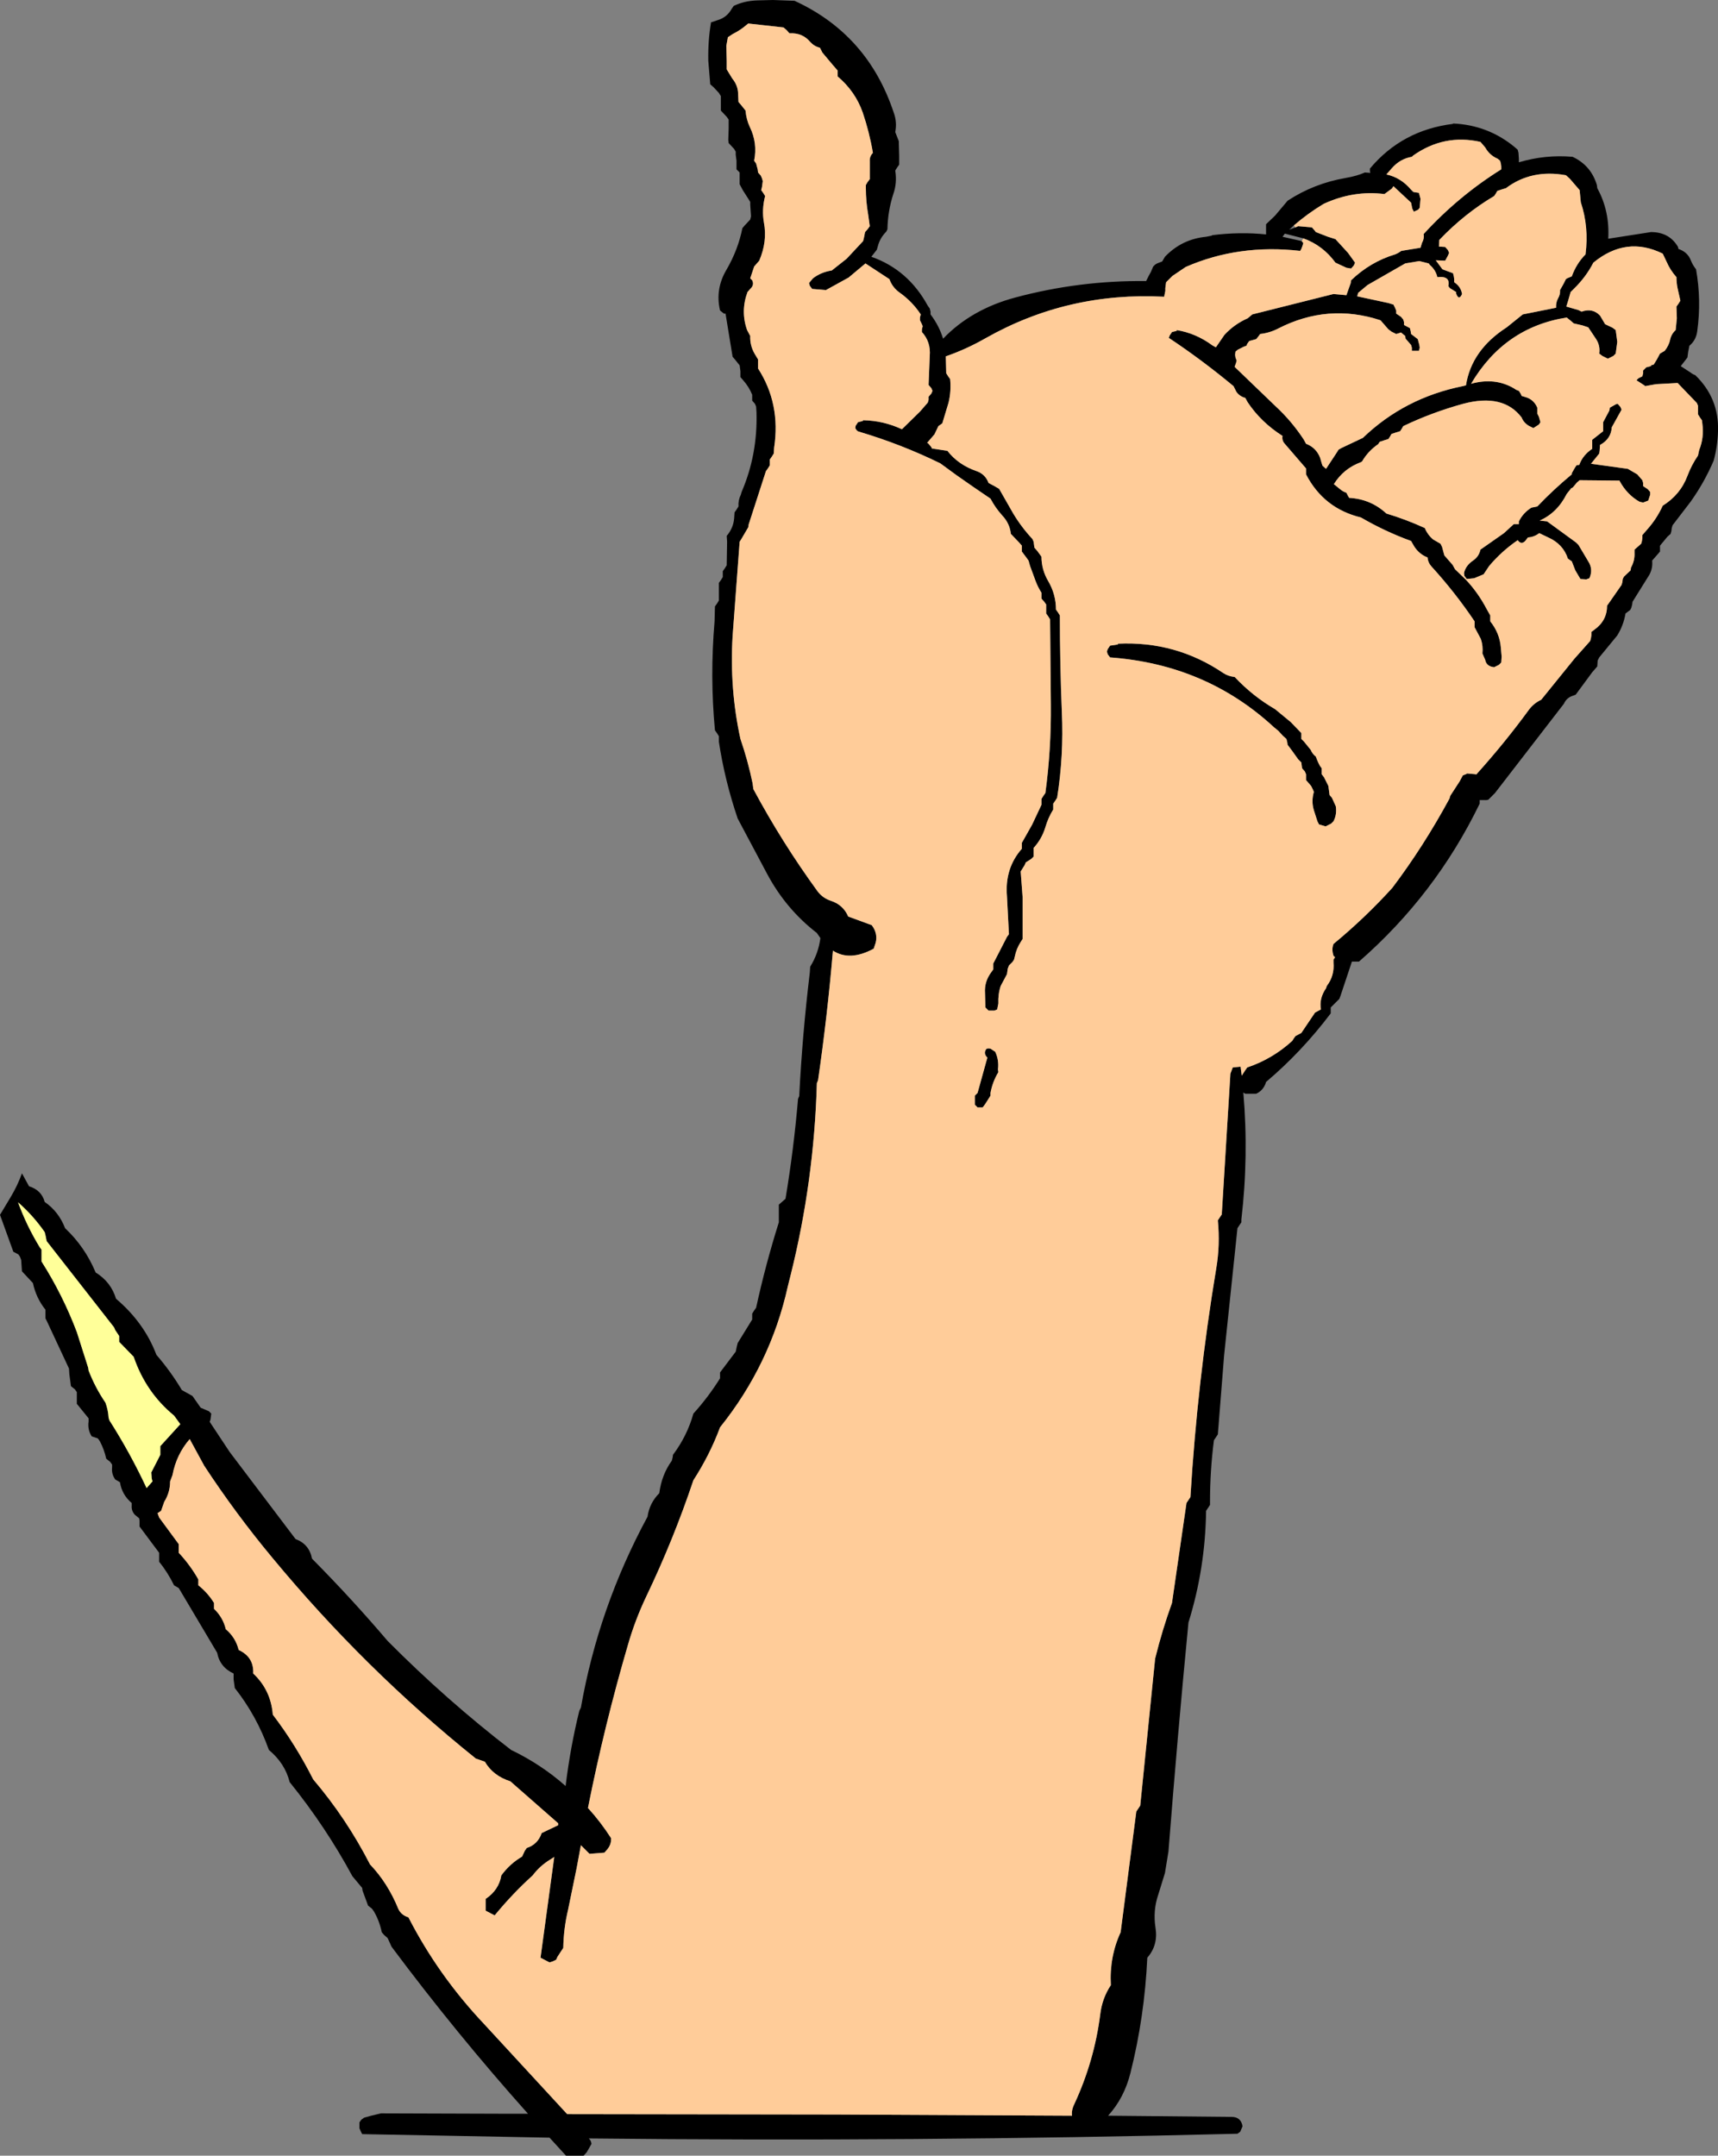
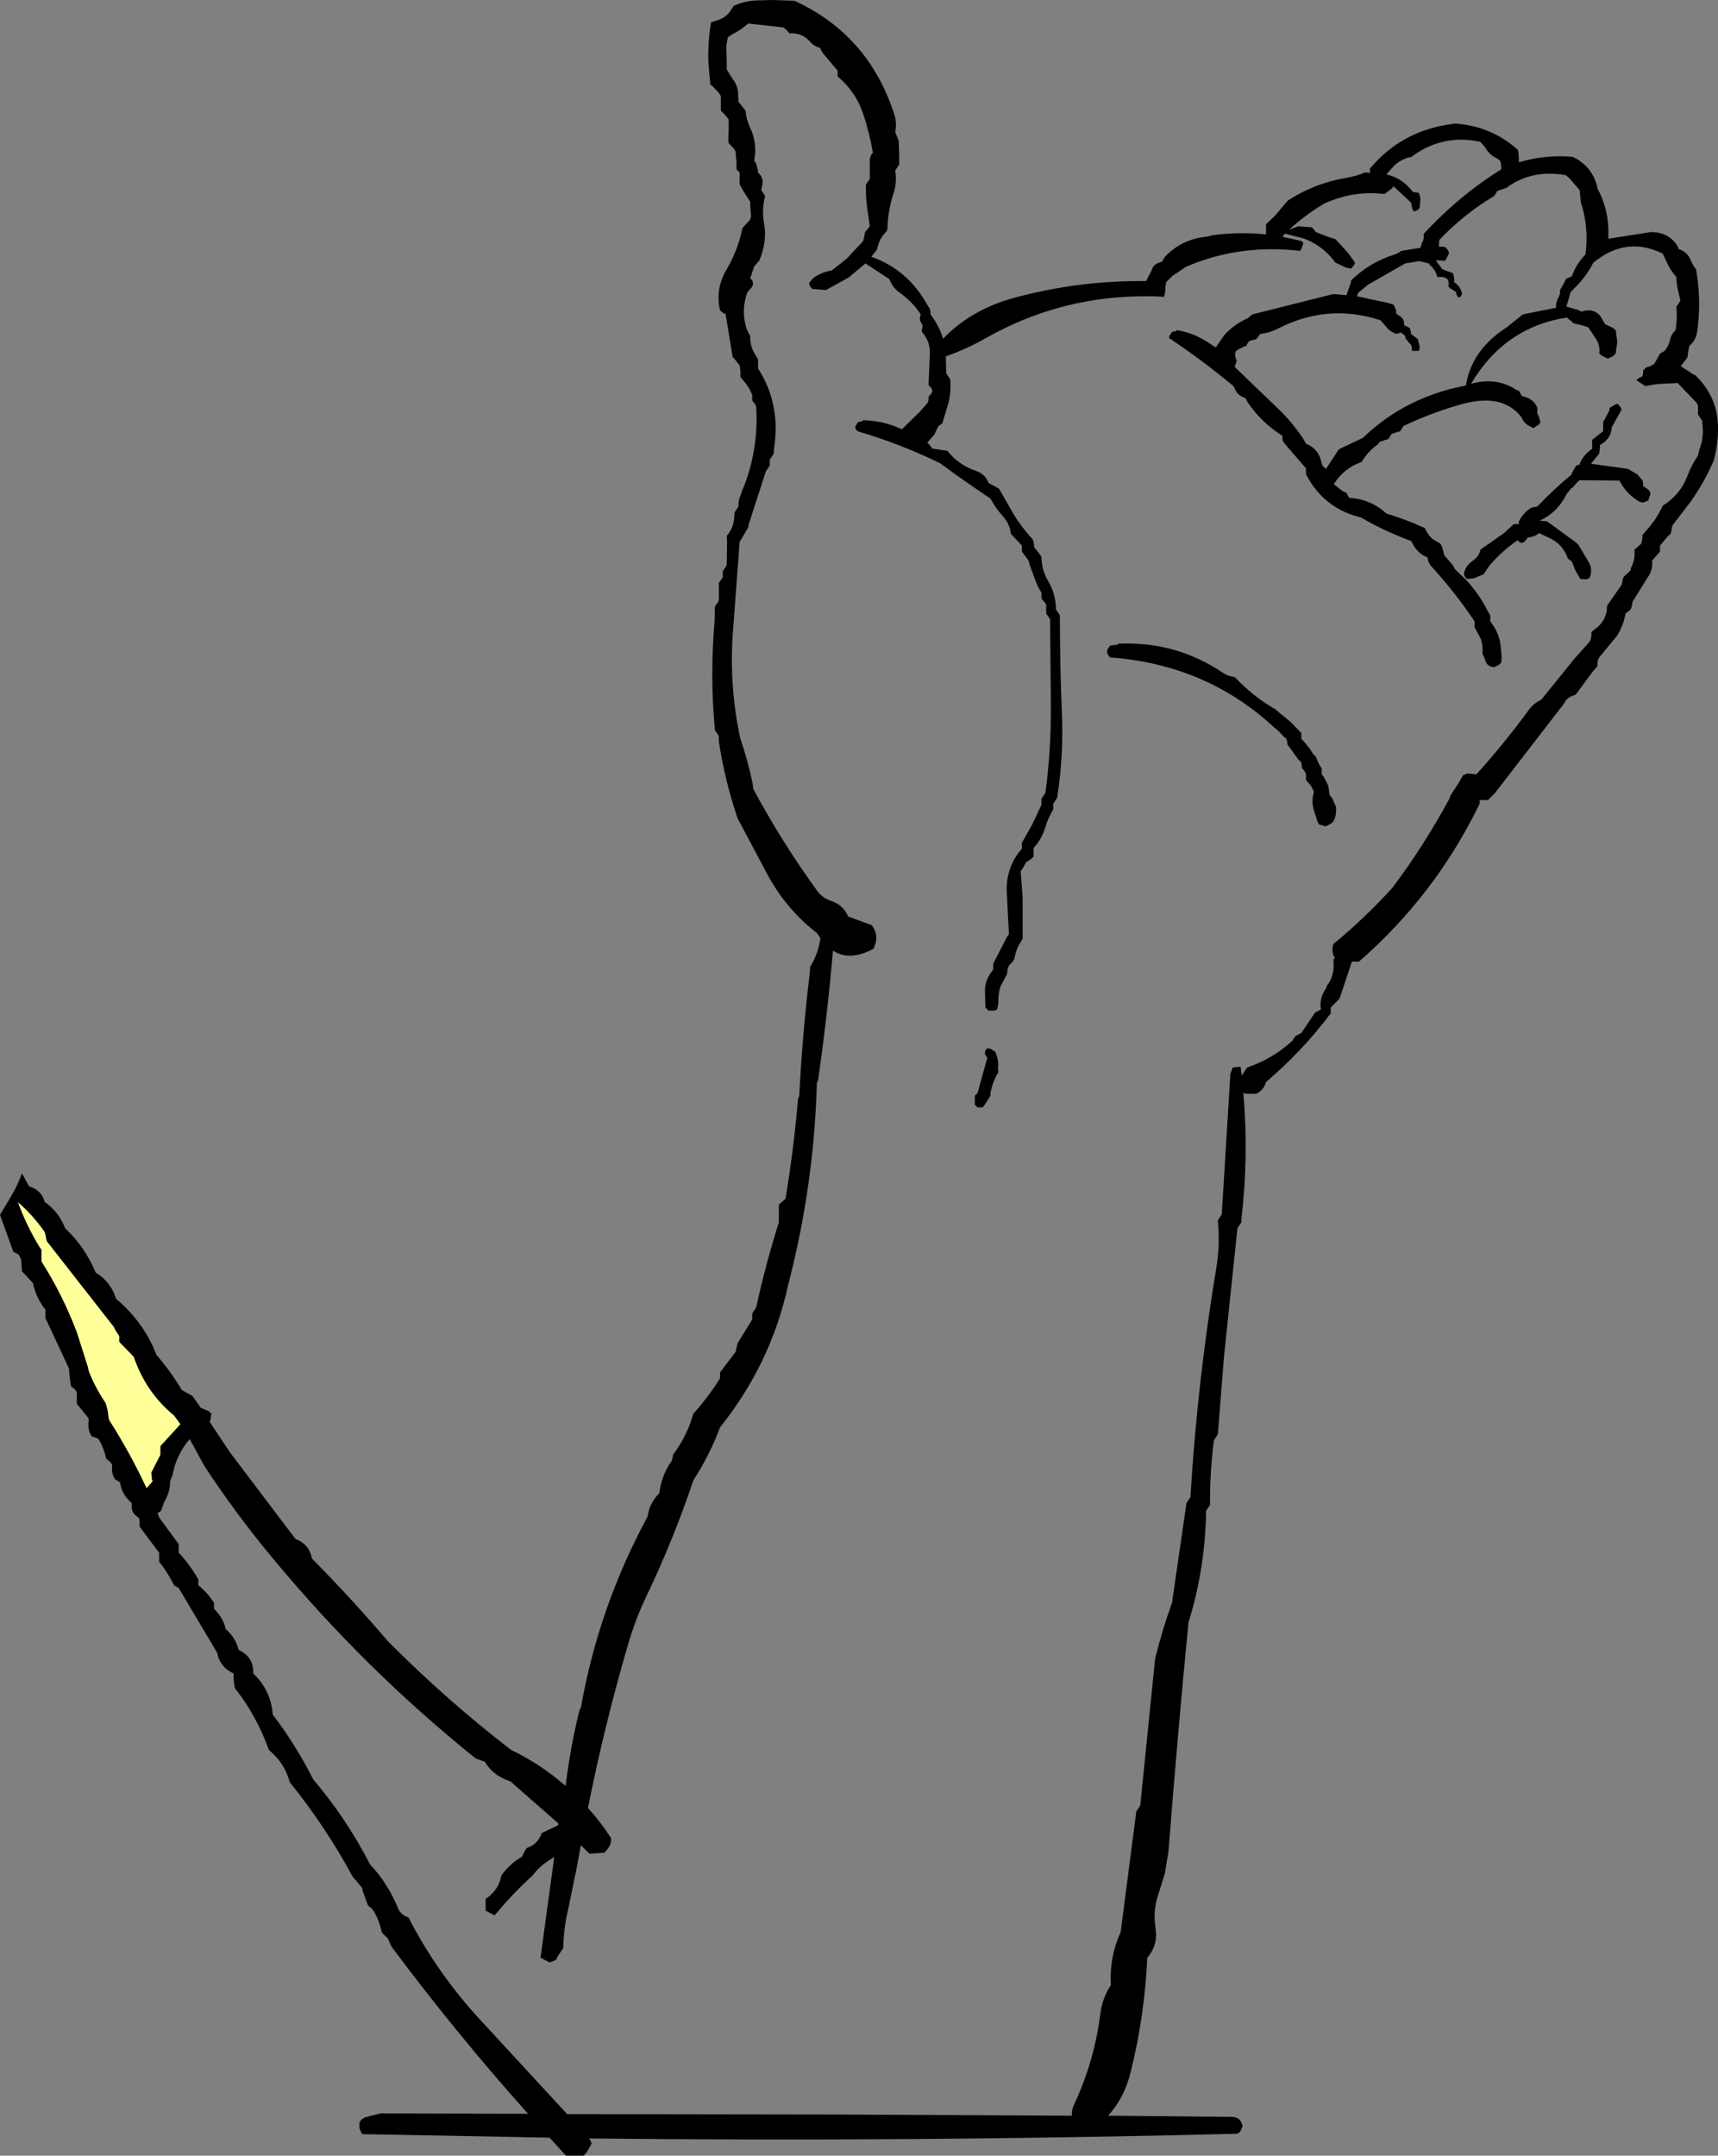
<svg xmlns="http://www.w3.org/2000/svg" height="274.95px" width="219.15px">
  <rect width="100%" height="100%" fill="#808080" stroke="none" />
  <g transform="matrix(1.0, 0.0, 0.0, 1.0, 96.0, 124.0)">
    <path d="M97.6 -104.9 L97.7 -104.5 97.75 -103.75 97.75 -103.3 Q101.1 -104.3 104.6 -104.0 106.95 -102.9 107.7 -100.4 L107.75 -100.0 Q109.35 -97.1 109.15 -93.55 L114.6 -94.4 Q116.95 -94.4 118.05 -92.5 L118.1 -92.25 Q119.3 -91.85 119.7 -90.75 119.95 -90.15 120.35 -89.65 121.05 -85.7 120.5 -81.75 120.35 -80.6 119.5 -79.9 L119.35 -79.15 119.25 -78.4 118.4 -77.3 119.7 -76.45 Q119.95 -76.25 120.25 -76.15 123.3 -73.2 123.15 -69.0 123.1 -67.1 122.6 -65.25 121.4 -62.45 119.65 -60.0 L117.35 -57.0 117.25 -56.65 117.2 -56.25 117.1 -55.9 116.7 -55.55 115.75 -54.4 115.75 -54.0 115.75 -53.65 115.45 -53.3 114.75 -52.5 Q114.85 -51.55 114.4 -50.7 L112.25 -47.25 112.2 -46.9 112.1 -46.5 111.95 -46.2 111.35 -45.75 Q111.1 -44.25 110.3 -42.95 L108.0 -40.15 107.8 -39.75 107.75 -39.0 107.1 -38.25 105.0 -35.4 104.75 -35.3 Q103.85 -35.05 103.5 -34.25 L94.7 -22.85 93.85 -22.0 93.6 -21.95 92.75 -21.95 92.75 -21.5 Q87.1 -9.85 77.35 -1.35 L76.45 -1.35 75.0 3.0 74.85 3.4 73.75 4.5 73.75 4.9 73.75 5.25 Q70.05 10.15 65.5 14.0 65.2 15.05 64.25 15.5 L62.85 15.5 62.6 15.35 Q63.3 23.45 62.35 31.55 L62.35 31.9 61.85 32.65 60.15 48.85 59.35 58.95 58.85 59.7 Q58.35 63.55 58.35 67.55 L58.35 67.95 57.85 68.7 Q57.75 76.05 55.6 82.95 54.2 97.4 53.05 112.15 L52.6 114.9 51.75 117.65 Q51.05 119.7 51.4 121.9 51.75 124.1 50.35 125.7 50.0 133.25 48.2 140.4 47.4 143.6 45.35 145.85 L61.1 146.0 Q62.3 146.0 62.5 147.2 L62.35 147.55 62.2 147.9 61.85 148.15 Q20.4 149.2 -20.9 148.75 L-20.8 148.85 Q-20.6 149.05 -20.55 149.45 L-21.15 150.5 -21.55 150.95 -23.8 150.95 -25.9 148.65 -49.8 148.2 -50.0 147.8 -50.15 147.45 -50.15 147.05 -50.15 146.7 -49.9 146.35 -49.55 146.1 -48.65 145.85 -47.4 145.55 -31.9 145.6 -28.65 145.6 Q-37.85 135.3 -46.05 124.3 L-46.55 123.2 -47.0 122.8 -47.3 122.45 Q-47.6 121.0 -48.3 119.8 L-48.55 119.45 -49.05 119.05 -49.75 117.15 -49.8 116.8 -51.05 115.3 Q-54.45 109.0 -59.05 103.3 -59.65 100.9 -61.7 99.2 -63.25 94.85 -66.05 91.3 L-66.2 90.2 -66.2 89.45 Q-67.95 88.65 -68.3 86.8 L-73.2 78.55 -73.8 78.2 Q-74.6 76.55 -75.7 75.2 L-75.7 74.8 -75.7 74.05 -78.2 70.7 -78.2 70.3 -78.2 69.95 -78.25 69.65 -78.8 69.2 Q-79.25 68.7 -79.2 68.05 L-79.2 67.7 Q-80.45 66.65 -80.7 65.05 L-81.3 64.7 Q-81.8 64.0 -81.7 63.15 L-81.7 62.8 -81.95 62.45 -82.45 62.05 Q-82.7 60.9 -83.25 59.85 L-83.45 59.55 -83.55 59.45 -84.3 59.2 Q-84.85 58.35 -84.7 57.3 L-84.7 56.9 -86.2 55.05 -86.2 54.3 -86.2 53.55 -86.45 53.2 -86.95 52.8 -87.15 51.3 -87.2 50.55 -90.0 44.55 -90.2 44.15 -90.2 43.8 -90.2 43.05 Q-91.4 41.55 -91.8 39.65 L-93.2 38.15 -93.3 36.7 -93.45 36.3 -93.65 36.0 -94.3 35.65 -96.0 30.95 -94.65 28.7 Q-93.75 27.2 -93.2 25.65 L-92.3 27.3 Q-90.7 27.8 -90.3 29.3 -88.5 30.55 -87.7 32.65 -85.15 35.05 -83.8 38.3 -81.85 39.5 -81.2 41.65 -77.6 44.7 -76.05 48.8 -74.2 50.95 -72.8 53.3 L-71.45 54.05 -70.4 55.55 -69.35 56.0 -69.05 56.3 -69.15 57.05 -69.25 57.35 -66.7 61.2 -58.3 72.3 Q-56.55 72.95 -56.2 74.8 -51.1 79.95 -46.55 85.3 -39.05 92.85 -30.8 99.2 -26.95 101.05 -23.85 103.8 -23.25 98.85 -22.1 94.2 L-21.9 93.8 Q-19.65 81.0 -13.4 69.45 -13.15 67.7 -11.9 66.45 -11.6 64.1 -10.3 62.3 L-10.2 61.9 -10.15 61.55 Q-8.35 59.15 -7.55 56.3 -5.65 54.2 -4.15 51.8 L-4.15 51.4 -4.15 51.05 -2.15 48.4 -2.0 47.7 -1.9 47.3 -0.05 44.3 -0.05 43.9 -0.05 43.55 0.2 43.15 0.45 42.8 Q1.65 37.3 3.35 31.9 L3.35 30.05 3.35 29.65 4.2 28.9 Q5.25 22.6 5.8 16.15 L5.95 15.8 Q6.35 7.9 7.3 0.05 L7.35 -0.7 Q8.4 -2.4 8.65 -4.35 L8.2 -5.0 Q4.25 -8.05 1.85 -12.55 L-1.9 -19.6 Q-3.55 -24.45 -4.3 -29.4 L-4.3 -30.1 -4.55 -30.5 -4.8 -30.85 Q-5.45 -37.7 -4.85 -44.75 L-4.8 -46.65 -4.55 -47.0 -4.3 -47.4 -4.3 -48.9 -4.3 -49.65 -4.05 -50.0 -3.8 -50.4 -3.8 -50.75 -3.8 -51.15 -3.55 -51.5 -3.3 -51.9 -3.25 -54.9 -3.3 -55.65 Q-2.45 -56.65 -2.35 -57.9 L-2.3 -58.65 -2.05 -59.0 -1.8 -59.4 Q-1.85 -60.2 -1.5 -60.9 L-1.4 -61.25 Q0.65 -66.0 0.5 -71.4 L0.45 -72.15 0.3 -72.5 -0.05 -72.9 -0.05 -73.25 -0.05 -73.65 Q-0.45 -74.65 -1.2 -75.5 L-1.55 -75.9 -1.55 -76.65 -1.65 -77.4 -2.25 -78.15 -2.55 -78.5 -3.45 -84.0 -3.65 -84.0 -4.15 -84.4 Q-4.8 -87.15 -3.3 -89.65 -1.85 -92.15 -1.3 -94.9 L-1.0 -95.25 -0.3 -96.0 -0.2 -96.4 -0.25 -97.15 -0.3 -97.9 -0.3 -98.25 -0.55 -98.65 -1.25 -99.75 -1.65 -100.5 -1.65 -100.9 -1.65 -101.65 -1.65 -102.0 -2.05 -102.4 -2.05 -102.75 -2.05 -103.5 -2.15 -104.25 -2.15 -104.65 -2.35 -105.0 -3.05 -105.75 -3.1 -106.15 -3.05 -107.6 -3.05 -108.75 -3.3 -109.1 -4.05 -109.9 -4.05 -110.25 -4.05 -111.0 -4.05 -111.4 -4.05 -111.75 -4.3 -112.15 -4.95 -112.85 -5.4 -113.25 -5.65 -116.25 Q-5.7 -118.8 -5.3 -121.15 L-4.4 -121.45 Q-3.25 -121.8 -2.65 -122.9 L-2.4 -123.25 Q-1.05 -123.9 0.6 -123.95 L2.6 -124.0 5.35 -123.9 Q14.7 -119.6 18.0 -109.65 18.45 -108.45 18.2 -107.15 L18.65 -106.0 18.7 -104.15 18.7 -103.0 18.45 -102.65 18.2 -102.25 Q18.45 -100.65 17.95 -99.25 17.25 -97.1 17.2 -94.75 L17.05 -94.45 Q16.35 -93.75 16.05 -92.85 L15.85 -92.15 15.15 -91.25 Q19.85 -89.6 22.35 -85.0 L22.6 -84.65 22.7 -84.25 22.7 -83.9 Q23.8 -82.45 24.3 -80.8 27.9 -84.55 33.5 -86.05 41.7 -88.25 50.2 -88.15 L50.4 -88.55 50.55 -88.85 50.8 -89.3 51.1 -90.0 51.35 -90.25 51.6 -90.4 52.25 -90.65 52.6 -91.25 Q54.75 -93.5 57.85 -93.8 L58.6 -93.95 58.6 -94.0 Q62.2 -94.45 65.5 -94.1 L65.5 -94.25 65.5 -95.0 65.5 -95.4 66.65 -96.5 68.25 -98.4 Q71.6 -100.6 75.65 -101.3 77.1 -101.55 78.1 -102.0 L78.8 -101.95 78.75 -102.15 78.75 -102.5 Q82.85 -107.4 89.35 -108.2 L89.35 -108.25 Q93.8 -108.05 97.2 -105.25 L97.6 -104.9 M77.15 -86.2 L81.1 -85.35 81.75 -85.15 81.95 -84.75 82.1 -84.4 82.1 -84.0 82.7 -83.6 83.0 -83.25 83.1 -82.9 83.1 -82.55 83.85 -82.15 83.95 -81.75 84.0 -81.4 84.85 -80.75 85.05 -80.0 85.1 -79.65 85.0 -79.25 84.1 -79.25 84.1 -79.65 84.0 -80.0 83.3 -80.8 83.25 -81.15 82.7 -81.6 82.6 -81.55 82.1 -81.4 81.5 -81.7 81.1 -82.0 80.1 -83.15 Q73.4 -85.35 67.05 -82.1 66.0 -81.55 64.75 -81.4 L64.45 -81.0 64.25 -80.75 63.35 -80.5 63.1 -80.15 63.0 -79.9 62.7 -79.8 61.9 -79.4 61.6 -79.15 61.55 -78.75 61.6 -78.4 61.75 -78.0 61.65 -77.65 61.5 -77.25 61.5 -77.2 66.75 -72.15 Q68.75 -70.3 70.3 -67.95 L70.6 -67.4 Q71.9 -66.9 72.4 -65.6 L72.6 -64.9 72.7 -64.6 73.15 -64.2 74.5 -66.25 74.75 -66.65 75.1 -66.85 77.85 -68.15 Q83.15 -73.25 90.6 -74.75 L91.0 -74.85 Q91.7 -79.35 96.2 -82.25 L98.25 -83.9 102.5 -84.75 Q102.45 -85.4 102.75 -85.95 103.05 -86.45 103.0 -87.0 L103.45 -87.8 103.75 -88.4 103.9 -88.5 104.5 -88.75 Q105.1 -90.4 106.25 -91.55 106.7 -95.05 105.65 -98.2 L105.5 -99.75 104.25 -101.2 103.75 -101.65 Q99.35 -102.45 96.1 -100.0 L95.6 -99.85 95.0 -99.65 94.8 -99.3 94.6 -99.0 Q90.8 -96.75 87.6 -93.4 L87.55 -92.55 88.35 -92.5 88.7 -92.1 88.85 -91.75 88.7 -91.4 88.35 -90.75 87.15 -90.8 88.0 -89.65 89.35 -89.15 89.45 -88.75 89.5 -88.4 89.5 -88.0 Q90.35 -87.45 90.5 -86.5 90.1 -85.6 89.75 -86.55 L89.75 -86.75 88.95 -87.25 88.75 -87.5 Q89.05 -88.85 87.35 -88.65 87.15 -89.55 86.4 -90.2 L86.25 -90.4 85.05 -90.7 83.25 -90.4 78.45 -87.65 77.25 -86.65 77.1 -86.25 77.1 -86.2 77.15 -86.2 M70.05 -93.25 L70.25 -93.0 70.15 -92.65 70.0 -92.25 69.85 -92.0 Q62.0 -92.9 55.25 -89.95 L53.55 -88.8 52.75 -88.0 52.7 -87.65 52.65 -87.25 52.65 -86.9 52.5 -86.15 Q40.2 -86.8 29.7 -80.85 27.25 -79.45 24.65 -78.55 L24.7 -76.4 24.95 -76.0 25.2 -75.65 Q25.35 -74.1 25.0 -72.65 L24.2 -70.0 23.7 -69.65 23.2 -68.6 22.25 -67.5 22.35 -67.5 22.7 -67.1 22.85 -66.9 22.85 -66.8 24.85 -66.5 Q26.25 -64.7 28.6 -63.9 29.7 -63.5 30.1 -62.4 L30.85 -62.0 31.45 -61.65 33.25 -58.5 Q34.3 -56.75 35.7 -55.25 L35.85 -54.9 35.95 -54.15 36.3 -53.75 36.85 -53.0 Q36.85 -51.35 37.7 -49.9 38.7 -48.2 38.7 -46.25 L38.95 -45.9 39.2 -45.5 Q39.2 -39.3 39.45 -33.15 39.7 -27.6 38.85 -22.25 L38.6 -21.85 38.35 -21.5 38.35 -21.1 38.35 -20.75 Q37.7 -19.7 37.35 -18.5 36.9 -17.0 35.85 -15.85 L35.85 -15.5 35.85 -15.1 35.85 -14.75 35.55 -14.45 34.85 -14.0 34.7 -13.65 34.2 -12.85 34.45 -9.5 34.45 -5.35 34.45 -4.25 34.2 -3.85 Q33.65 -3.0 33.45 -2.0 L33.35 -1.6 33.15 -1.3 32.7 -0.85 32.55 -0.45 32.45 0.25 31.65 1.75 Q31.3 2.8 31.35 4.0 L31.2 4.75 30.85 4.9 30.1 4.9 29.7 4.5 29.65 2.65 Q29.55 1.2 30.45 0.0 L30.7 -0.35 30.7 -0.75 30.7 -1.1 31.5 -2.65 32.45 -4.5 32.7 -4.85 32.45 -9.7 Q32.15 -13.25 34.35 -15.75 L34.35 -16.1 34.35 -16.5 35.65 -18.8 36.85 -21.35 36.85 -21.75 36.85 -22.1 37.1 -22.5 37.35 -22.85 Q38.1 -28.4 38.05 -34.15 L37.95 -45.0 37.7 -45.4 37.45 -45.75 37.45 -46.15 37.45 -46.5 37.45 -46.9 37.2 -47.25 36.85 -47.65 36.85 -48.0 36.85 -48.4 Q36.4 -49.1 36.1 -49.9 L35.4 -51.8 35.2 -52.5 34.95 -52.85 34.35 -53.65 34.35 -54.0 34.35 -54.4 34.05 -54.75 32.95 -55.9 Q32.8 -57.25 31.85 -58.25 30.95 -59.25 30.35 -60.4 28.2 -61.85 26.0 -63.4 L23.95 -64.9 Q18.95 -67.35 13.55 -68.95 13.3 -69.0 13.1 -69.4 L13.15 -69.7 13.45 -70.15 14.05 -70.3 14.1 -70.4 Q16.7 -70.35 19.05 -69.25 L21.35 -71.5 22.35 -72.65 22.45 -73.0 22.45 -73.4 22.8 -73.8 22.95 -74.15 22.8 -74.5 22.45 -74.9 22.6 -78.6 Q22.75 -80.4 21.6 -81.65 L21.6 -82.0 21.7 -82.4 21.55 -82.75 21.35 -83.15 21.35 -83.5 21.45 -83.9 Q20.4 -85.5 18.8 -86.65 17.85 -87.3 17.45 -88.4 L14.4 -90.4 12.25 -88.6 9.35 -87.0 7.6 -87.15 7.3 -87.55 7.2 -87.9 7.7 -88.5 Q8.75 -89.3 10.1 -89.5 L12.0 -91.0 14.1 -93.25 14.2 -93.65 14.35 -94.4 14.7 -94.8 14.95 -95.15 14.75 -96.6 Q14.45 -98.3 14.45 -100.0 L14.45 -100.4 14.65 -100.75 14.95 -101.15 14.95 -101.9 14.95 -103.4 Q14.9 -104.05 15.35 -104.5 14.9 -107.15 14.05 -109.65 13.1 -112.35 10.85 -114.25 L10.85 -114.65 10.85 -115.0 10.2 -115.75 8.9 -117.3 8.6 -117.9 Q7.85 -118.1 7.35 -118.65 6.35 -119.85 4.7 -119.75 L4.35 -120.15 3.95 -120.5 -0.55 -121.0 -0.8 -120.8 Q-1.55 -120.15 -2.55 -119.65 L-3.15 -119.25 -3.35 -118.15 -3.3 -116.25 -3.3 -115.15 -2.6 -114.0 Q-1.9 -113.15 -1.85 -112.15 L-1.8 -111.0 -1.5 -110.65 -0.9 -109.9 Q-0.8 -108.75 -0.35 -107.8 0.65 -105.75 0.2 -103.5 L0.45 -103.15 0.65 -102.4 0.7 -102.0 1.05 -101.6 1.2 -101.25 1.3 -100.9 1.2 -100.15 1.1 -99.75 1.35 -99.4 1.6 -99.0 Q1.15 -97.25 1.45 -95.6 1.9 -93.2 0.85 -90.75 L0.5 -90.35 0.2 -90.0 -0.25 -88.65 -0.3 -88.5 -0.05 -88.25 Q0.25 -87.65 -0.3 -87.15 L-0.65 -86.75 Q-1.55 -84.3 -0.7 -81.9 L-0.3 -81.15 Q-0.35 -79.95 0.25 -78.9 L0.7 -78.15 0.7 -77.75 0.7 -77.0 Q3.6 -72.5 2.75 -66.9 L2.7 -66.15 2.45 -65.75 2.2 -65.4 2.2 -65.0 2.2 -64.65 1.95 -64.25 1.7 -63.9 -0.5 -57.1 -0.55 -56.75 -1.4 -55.3 -1.65 -54.9 -2.55 -42.85 Q-2.95 -36.15 -1.55 -29.75 -0.6 -27.0 0.0 -24.1 L0.1 -23.35 Q3.75 -16.55 8.3 -10.3 8.95 -9.45 10.0 -9.1 11.55 -8.6 12.2 -7.1 L15.2 -6.0 Q16.0 -4.95 15.7 -3.75 L15.45 -3.0 Q12.4 -1.35 10.25 -2.75 9.55 5.5 8.35 13.8 L8.2 14.15 Q7.85 26.65 4.85 38.65 L4.5 40.05 Q2.3 50.0 -4.15 58.05 -5.45 61.55 -7.55 64.8 -10.1 72.4 -13.55 79.6 -15.0 82.65 -15.9 85.8 -18.9 96.05 -21.0 106.6 -19.4 108.35 -18.05 110.45 -18.0 111.25 -18.55 111.9 L-18.9 112.3 -20.8 112.45 -21.9 111.35 -22.45 114.3 -23.55 119.65 Q-24.1 121.95 -24.15 124.45 L-24.9 125.6 -25.05 125.95 -25.45 126.15 -25.9 126.3 -27.05 125.7 -25.3 112.85 -25.85 113.2 Q-27.15 114.0 -28.05 115.2 -30.6 117.5 -32.9 120.3 L-34.05 119.7 -34.05 118.95 -34.05 118.2 Q-32.35 117.05 -32.05 115.2 -30.95 113.7 -29.4 112.8 L-29.05 112.05 -28.8 111.7 Q-27.4 111.25 -26.9 109.8 L-24.8 108.8 -24.8 108.55 -30.9 103.2 Q-33.1 102.5 -34.15 100.7 L-35.3 100.3 Q-49.5 88.9 -61.25 74.7 -65.95 69.05 -69.95 62.95 L-71.8 59.55 Q-73.5 61.5 -74.0 64.15 L-74.3 64.95 Q-74.3 66.35 -75.05 67.55 L-75.45 68.7 -75.9 69.0 -75.7 69.55 -73.2 72.95 -73.2 73.3 -73.2 74.05 Q-71.75 75.6 -70.7 77.45 L-70.7 77.8 -70.7 78.2 Q-69.5 79.15 -68.7 80.45 L-68.7 80.8 -68.7 81.2 Q-67.55 82.3 -67.2 83.8 -65.95 84.85 -65.55 86.45 -63.6 87.35 -63.7 89.45 -61.45 91.55 -61.2 94.7 -58.3 98.5 -56.05 102.95 -51.8 107.95 -48.8 113.8 -46.55 116.15 -45.2 119.45 -44.85 120.25 -43.9 120.55 -40.1 127.95 -34.3 134.1 L-23.65 145.65 10.6 145.7 40.75 145.85 Q40.65 145.15 41.05 144.35 43.6 138.85 44.35 132.9 44.6 130.85 45.7 129.2 45.5 125.6 46.95 122.45 L48.95 107.05 49.45 106.3 51.35 87.55 Q52.25 83.9 53.5 80.45 L55.35 67.7 55.85 66.95 Q56.75 52.15 59.15 37.75 59.65 34.8 59.35 31.65 L59.85 30.9 60.95 12.95 61.25 12.15 62.25 12.05 62.4 13.2 62.85 12.5 63.1 12.15 Q66.35 11.05 68.85 8.75 L69.0 8.5 69.25 8.15 70.0 7.75 71.75 5.15 72.5 4.75 Q72.25 3.35 73.15 2.05 L73.25 1.75 Q74.25 0.45 74.1 -1.25 L74.1 -1.6 74.3 -1.9 74.1 -2.1 74.0 -2.5 Q73.9 -3.1 74.1 -3.6 78.1 -6.9 81.6 -10.75 85.6 -16.05 88.9 -22.15 L89.0 -22.5 90.2 -24.35 90.6 -25.1 91.1 -25.3 91.1 -25.35 92.25 -25.25 92.3 -25.2 Q95.95 -29.25 99.05 -33.5 99.65 -34.3 100.6 -34.75 L104.85 -40.0 106.85 -42.25 106.95 -42.65 107.0 -43.0 107.0 -43.4 107.4 -43.7 Q109.0 -44.85 109.0 -46.75 L109.25 -47.1 110.85 -49.4 110.95 -49.75 111.0 -50.15 111.15 -50.45 112.0 -51.25 112.05 -51.6 Q112.55 -52.5 112.5 -53.5 L112.5 -53.9 112.9 -54.25 113.35 -54.65 113.45 -55.0 113.5 -55.4 113.5 -55.75 114.15 -56.5 Q115.35 -57.85 116.1 -59.5 118.35 -60.9 119.25 -63.3 119.75 -64.65 120.6 -65.9 L120.75 -66.6 Q121.4 -68.2 121.15 -70.0 L121.1 -70.4 120.85 -70.75 120.6 -71.15 120.6 -71.5 120.6 -71.9 120.6 -72.25 120.45 -72.6 118.0 -75.15 115.25 -75.0 113.85 -74.75 113.75 -74.85 112.75 -75.5 113.0 -75.75 113.5 -76.0 113.6 -76.4 113.6 -76.75 114.0 -77.15 114.6 -77.3 114.6 -77.4 114.95 -77.5 115.35 -78.15 115.75 -78.9 116.35 -79.25 Q116.9 -79.95 117.05 -80.7 117.2 -81.4 117.75 -81.9 L117.9 -83.4 117.85 -84.9 118.1 -85.25 118.35 -85.65 118.0 -87.2 Q117.85 -87.9 117.85 -88.65 117.05 -89.55 116.6 -90.6 L116.1 -91.65 Q111.45 -93.95 107.25 -90.5 106.3 -88.65 104.75 -87.15 L104.35 -86.75 104.05 -85.7 103.8 -84.9 105.35 -84.45 105.75 -84.25 Q107.15 -84.75 108.1 -83.75 L108.75 -82.65 109.7 -82.2 110.1 -81.9 110.3 -80.4 110.1 -78.9 109.8 -78.6 109.1 -78.25 108.4 -78.6 108.0 -78.9 Q108.15 -79.9 107.6 -80.75 L106.6 -82.25 105.85 -82.5 104.75 -82.75 104.35 -83.1 103.85 -83.5 Q95.9 -82.25 91.65 -75.05 94.7 -75.9 97.15 -74.45 97.4 -74.25 97.75 -74.15 L98.0 -73.75 98.1 -73.5 98.6 -73.35 Q99.65 -73.05 100.1 -72.0 L100.1 -71.65 100.1 -71.25 100.3 -70.85 100.5 -70.15 100.3 -69.85 99.6 -69.4 99.0 -69.7 Q98.35 -70.1 98.1 -70.75 95.75 -73.85 90.65 -72.5 86.65 -71.4 83.0 -69.65 L82.8 -69.3 82.6 -69.0 82.1 -68.85 81.5 -68.65 81.3 -68.3 81.1 -68.0 80.6 -67.85 80.0 -67.65 79.8 -67.35 Q78.5 -66.45 77.75 -65.15 L77.6 -65.05 Q75.4 -64.25 74.15 -62.25 L74.95 -61.6 Q75.3 -61.3 75.75 -61.15 L75.95 -60.75 76.1 -60.5 Q78.85 -60.35 80.85 -58.5 83.35 -57.75 85.75 -56.65 86.1 -55.8 86.8 -55.2 L87.75 -54.65 87.95 -54.25 88.15 -53.5 88.25 -53.15 89.3 -51.95 89.6 -51.4 91.0 -50.05 Q92.55 -48.4 93.65 -46.3 L94.1 -45.5 94.1 -45.15 94.1 -44.75 Q95.3 -43.25 95.45 -41.4 L95.55 -40.25 95.5 -39.5 95.2 -39.2 94.6 -38.9 Q93.6 -39.0 93.45 -39.85 L93.1 -40.65 Q93.2 -41.6 92.9 -42.5 L92.1 -44.0 92.1 -44.4 92.1 -44.75 Q89.65 -48.4 86.6 -51.75 86.15 -52.25 86.1 -52.9 85.05 -53.3 84.4 -54.3 L84.0 -55.0 Q80.7 -56.2 77.6 -58.0 72.85 -59.15 70.6 -63.5 L70.6 -63.9 70.6 -64.25 67.8 -67.5 Q67.5 -67.9 67.6 -68.4 64.85 -70.15 63.15 -72.7 L62.85 -73.25 Q62.1 -73.45 61.7 -74.05 L61.35 -74.75 Q57.25 -78.15 53.1 -80.9 L53.2 -81.2 53.5 -81.65 54.1 -81.8 54.1 -81.9 Q56.55 -81.5 58.65 -79.95 L59.1 -79.7 60.2 -81.3 Q61.45 -82.65 63.15 -83.4 L63.75 -83.9 74.1 -86.5 75.75 -86.35 76.3 -87.9 76.35 -88.25 Q78.8 -90.6 81.95 -91.55 82.35 -91.7 82.75 -92.0 L85.2 -92.4 85.4 -93.05 Q85.7 -93.55 85.6 -94.15 90.05 -99.0 95.5 -102.4 L95.5 -102.75 95.45 -103.15 95.35 -103.5 95.05 -103.75 Q94.0 -104.2 93.45 -105.2 L92.85 -105.9 Q88.2 -106.95 84.25 -104.15 L84.1 -104.0 Q82.6 -103.75 81.55 -102.55 L80.85 -101.75 Q82.7 -101.35 84.0 -99.8 L84.25 -99.5 84.35 -99.5 85.0 -99.4 85.2 -98.65 85.1 -97.5 84.9 -97.25 84.35 -97.0 84.15 -97.4 84.0 -98.15 81.75 -100.25 81.55 -99.95 80.6 -99.25 Q76.65 -99.75 72.85 -98.0 70.85 -96.8 69.05 -95.25 L68.45 -94.7 69.25 -95.0 69.6 -95.15 71.35 -95.0 71.7 -94.6 71.85 -94.4 73.4 -93.8 74.35 -93.5 75.95 -91.75 76.85 -90.5 76.7 -90.15 76.35 -89.75 75.75 -89.85 74.35 -90.5 Q72.75 -92.7 70.25 -93.6 L67.9 -94.2 67.6 -93.8 70.05 -93.25 M61.5 -37.65 Q63.8 -35.2 66.65 -33.55 L68.65 -31.9 70.0 -30.5 70.0 -30.1 70.0 -29.75 70.35 -29.4 71.2 -28.35 Q71.4 -27.85 71.85 -27.5 L72.0 -27.1 72.15 -26.75 72.35 -26.35 72.6 -26.0 72.6 -25.6 72.6 -25.25 72.9 -24.85 73.45 -23.75 73.6 -22.6 73.9 -22.25 74.4 -21.15 Q74.55 -20.1 74.1 -19.25 L73.8 -18.95 73.1 -18.6 72.25 -18.85 72.05 -19.25 71.6 -20.65 Q71.25 -21.8 71.6 -23.0 L71.45 -23.35 71.25 -23.75 70.95 -24.1 70.6 -24.5 70.6 -24.85 70.6 -25.25 70.45 -25.6 70.1 -26.0 70.05 -26.35 70.0 -26.75 69.6 -27.15 68.85 -28.2 68.25 -29.0 68.2 -29.35 68.1 -29.75 67.65 -30.15 67.05 -30.8 66.5 -31.25 Q57.85 -39.25 45.6 -40.15 L45.3 -40.55 45.2 -40.9 45.3 -41.2 45.6 -41.65 46.6 -41.8 46.6 -41.9 Q54.0 -42.25 60.05 -38.15 60.65 -37.75 61.5 -37.65 M30.35 9.75 L30.95 10.15 Q31.45 11.2 31.3 12.4 L31.35 12.75 Q30.6 14.0 30.35 15.4 L30.35 15.75 29.65 16.85 29.35 17.25 28.7 17.25 28.35 16.9 28.35 16.5 28.35 15.75 28.7 15.4 29.85 11.25 29.95 10.9 Q29.45 10.4 29.75 9.9 29.85 9.65 30.35 9.75 M110.85 -71.75 L109.6 -69.5 Q109.5 -68.0 108.1 -67.25 L108.05 -66.5 108.0 -66.15 106.95 -64.85 111.65 -64.2 112.85 -63.5 113.5 -62.75 113.6 -62.4 113.6 -62.0 114.2 -61.6 114.5 -61.25 114.5 -60.9 114.25 -60.15 113.6 -59.9 113.15 -60.0 Q111.55 -60.9 110.6 -62.65 L110.6 -62.7 105.5 -62.75 105.15 -62.45 104.65 -61.85 Q104.55 -61.75 104.45 -61.75 L103.85 -61.0 Q102.65 -58.6 100.4 -57.6 L101.35 -57.5 105.05 -54.8 105.35 -54.5 106.6 -52.4 Q107.25 -51.4 106.75 -50.25 L106.35 -50.1 105.6 -50.15 104.95 -51.25 104.5 -52.4 104.0 -52.75 Q103.4 -54.6 101.5 -55.45 L100.35 -56.0 Q99.7 -55.5 98.9 -55.45 L98.75 -55.25 Q98.15 -54.35 97.6 -55.1 95.55 -53.7 93.95 -51.8 L93.25 -50.75 92.05 -50.25 91.1 -50.15 90.8 -50.55 90.75 -50.9 Q90.95 -51.85 91.9 -52.5 92.65 -53.0 92.85 -53.9 L95.85 -56.0 97.1 -57.15 97.75 -57.15 97.75 -57.5 Q98.3 -58.6 99.35 -59.25 L100.1 -59.4 Q102.15 -61.55 104.5 -63.5 L104.5 -63.65 104.7 -64.0 104.9 -64.35 105.1 -64.65 105.35 -64.7 105.45 -64.7 Q105.9 -65.95 107.1 -66.75 L107.1 -67.5 107.1 -67.9 108.5 -69.0 108.5 -69.75 108.5 -70.15 109.3 -71.65 109.35 -72.0 110.15 -72.45 110.35 -72.5 110.7 -72.1 110.85 -71.75 M-75.55 60.45 L-73.0 57.65 -73.8 56.55 Q-77.4 53.6 -78.95 49.05 L-80.8 47.15 -80.8 46.8 -80.8 46.4 -81.3 45.65 -81.45 45.3 -90.05 34.3 -90.2 33.55 -90.3 33.15 Q-91.8 31.0 -93.7 29.35 -92.6 32.35 -90.95 35.05 L-90.7 35.4 -90.7 36.15 -90.7 36.9 Q-88.0 41.15 -86.2 45.9 L-84.75 50.45 -84.7 50.8 Q-83.85 53.0 -82.55 54.9 -82.2 55.85 -82.15 56.8 L-82.05 57.15 Q-79.4 61.3 -77.3 65.8 L-76.55 64.95 -76.65 64.55 -76.7 63.8 -75.75 61.95 -75.55 61.55 -75.55 61.2 -75.55 60.8 -75.55 60.45" fill="#000000" fill-rule="evenodd" stroke="none" />
-     <path d="M77.25 -86.65 L78.45 -87.65 83.25 -90.4 85.05 -90.7 86.25 -90.4 86.4 -90.2 Q87.15 -89.55 87.35 -88.65 89.05 -88.85 88.75 -87.5 L88.95 -87.25 89.75 -86.75 89.75 -86.55 Q90.1 -85.6 90.5 -86.5 90.35 -87.45 89.5 -88.0 L89.5 -88.4 89.45 -88.75 89.35 -89.15 88.0 -89.65 87.15 -90.8 88.35 -90.75 88.7 -91.4 88.85 -91.75 88.7 -92.1 88.35 -92.5 87.55 -92.55 87.6 -93.4 Q90.8 -96.75 94.6 -99.0 L94.8 -99.3 95.0 -99.65 95.6 -99.85 96.1 -100.0 Q99.35 -102.45 103.75 -101.65 L104.25 -101.2 105.5 -99.75 105.65 -98.2 Q106.7 -95.05 106.25 -91.55 105.1 -90.4 104.5 -88.75 L103.9 -88.5 103.75 -88.4 103.45 -87.8 103.0 -87.0 Q103.05 -86.45 102.75 -85.95 102.45 -85.4 102.5 -84.75 L98.25 -83.9 96.2 -82.25 Q91.7 -79.35 91.0 -74.85 L90.6 -74.75 Q83.15 -73.25 77.85 -68.15 L75.1 -66.85 74.75 -66.65 74.5 -66.25 73.15 -64.2 72.7 -64.6 72.6 -64.9 72.4 -65.6 Q71.9 -66.9 70.6 -67.4 L70.3 -67.95 Q68.75 -70.3 66.75 -72.15 L61.5 -77.2 61.5 -77.25 61.65 -77.65 61.75 -78.0 61.6 -78.4 61.55 -78.75 61.6 -79.15 61.9 -79.4 62.7 -79.8 63.0 -79.9 63.1 -80.15 63.35 -80.5 64.25 -80.75 64.45 -81.0 64.75 -81.4 Q66.0 -81.55 67.05 -82.1 73.4 -85.35 80.1 -83.15 L81.1 -82.0 81.5 -81.7 82.1 -81.4 82.6 -81.55 82.7 -81.6 83.25 -81.15 83.3 -80.8 84.0 -80.0 84.1 -79.65 84.1 -79.25 85.0 -79.25 85.1 -79.65 85.05 -80.0 84.85 -80.75 84.0 -81.4 83.95 -81.75 83.85 -82.15 83.1 -82.55 83.1 -82.9 83.0 -83.25 82.7 -83.6 82.1 -84.0 82.1 -84.4 81.95 -84.75 81.75 -85.15 81.1 -85.35 77.15 -86.2 77.25 -86.65 M84.0 -99.8 Q82.7 -101.35 80.85 -101.75 L81.55 -102.55 Q82.6 -103.75 84.1 -104.0 L84.25 -104.15 Q88.2 -106.95 92.85 -105.9 L93.45 -105.2 Q94.0 -104.2 95.05 -103.75 L95.35 -103.5 95.45 -103.15 95.5 -102.75 95.5 -102.4 Q90.05 -99.0 85.6 -94.15 85.7 -93.55 85.4 -93.05 L85.2 -92.4 82.75 -92.0 Q82.35 -91.7 81.95 -91.55 78.8 -90.6 76.35 -88.25 L76.3 -87.9 75.75 -86.35 74.1 -86.5 63.75 -83.9 63.15 -83.4 Q61.45 -82.65 60.2 -81.3 L59.1 -79.7 58.65 -79.95 Q56.55 -81.5 54.1 -81.9 L54.1 -81.8 53.5 -81.65 53.2 -81.2 53.1 -80.9 Q57.25 -78.15 61.35 -74.75 L61.7 -74.05 Q62.1 -73.45 62.85 -73.25 L63.15 -72.7 Q64.85 -70.15 67.6 -68.4 67.5 -67.9 67.8 -67.5 L70.6 -64.25 70.6 -63.9 70.6 -63.5 Q72.85 -59.15 77.6 -58.0 80.7 -56.2 84.0 -55.0 L84.4 -54.3 Q85.05 -53.3 86.1 -52.9 86.15 -52.25 86.6 -51.75 89.65 -48.4 92.1 -44.75 L92.1 -44.4 92.1 -44.0 92.9 -42.5 Q93.2 -41.6 93.1 -40.65 L93.45 -39.85 Q93.6 -39.0 94.6 -38.9 L95.2 -39.2 95.5 -39.5 95.55 -40.25 95.45 -41.4 Q95.3 -43.25 94.1 -44.75 L94.1 -45.15 94.1 -45.5 93.65 -46.3 Q92.55 -48.4 91.0 -50.05 L89.6 -51.4 89.3 -51.95 88.25 -53.15 88.15 -53.5 87.95 -54.25 87.75 -54.65 86.8 -55.2 Q86.1 -55.8 85.75 -56.65 83.35 -57.75 80.85 -58.5 78.85 -60.35 76.1 -60.5 L75.95 -60.75 75.75 -61.15 Q75.3 -61.3 74.95 -61.6 L74.15 -62.25 Q75.4 -64.25 77.6 -65.05 L77.75 -65.15 Q78.5 -66.45 79.8 -67.35 L80.0 -67.65 80.6 -67.85 81.1 -68.0 81.3 -68.3 81.5 -68.65 82.1 -68.85 82.6 -69.0 82.8 -69.3 83.0 -69.65 Q86.65 -71.4 90.65 -72.5 95.75 -73.85 98.1 -70.75 98.35 -70.1 99.0 -69.7 L99.6 -69.4 100.3 -69.85 100.5 -70.15 100.3 -70.85 100.1 -71.25 100.1 -71.65 100.1 -72.0 Q99.65 -73.05 98.6 -73.35 L98.1 -73.5 98.0 -73.75 97.75 -74.15 Q97.4 -74.25 97.15 -74.45 94.7 -75.9 91.65 -75.05 95.9 -82.25 103.85 -83.5 L104.35 -83.1 104.75 -82.75 105.85 -82.5 106.6 -82.25 107.6 -80.75 Q108.15 -79.9 108.0 -78.9 L108.4 -78.6 109.1 -78.25 109.8 -78.6 110.1 -78.9 110.3 -80.4 110.1 -81.9 109.7 -82.2 108.75 -82.65 108.1 -83.75 Q107.15 -84.75 105.75 -84.25 L105.35 -84.45 103.8 -84.9 104.05 -85.7 104.35 -86.75 104.75 -87.15 Q106.3 -88.65 107.25 -90.5 111.45 -93.95 116.1 -91.65 L116.6 -90.6 Q117.05 -89.55 117.85 -88.65 117.85 -87.9 118.0 -87.2 L118.35 -85.65 118.1 -85.25 117.85 -84.9 117.9 -83.4 117.75 -81.9 Q117.2 -81.4 117.05 -80.7 116.9 -79.95 116.35 -79.25 L115.75 -78.9 115.35 -78.15 114.95 -77.5 114.6 -77.4 114.6 -77.3 114.0 -77.15 113.6 -76.75 113.6 -76.4 113.5 -76.0 113.0 -75.75 112.75 -75.5 113.75 -74.85 113.85 -74.75 115.25 -75.0 118.0 -75.15 120.45 -72.6 120.6 -72.25 120.6 -71.9 120.6 -71.5 120.6 -71.15 120.85 -70.75 121.1 -70.4 121.15 -70.0 Q121.4 -68.2 120.75 -66.6 L120.6 -65.9 Q119.75 -64.65 119.25 -63.3 118.35 -60.9 116.1 -59.5 115.35 -57.85 114.15 -56.5 L113.5 -55.75 113.5 -55.4 113.45 -55.0 113.35 -54.65 112.9 -54.25 112.5 -53.9 112.5 -53.5 Q112.55 -52.5 112.05 -51.6 L112.0 -51.25 111.15 -50.45 111.0 -50.15 110.95 -49.75 110.85 -49.4 109.25 -47.1 109.0 -46.75 Q109.0 -44.85 107.4 -43.7 L107.0 -43.4 107.0 -43.0 106.95 -42.65 106.85 -42.25 104.85 -40.0 100.6 -34.75 Q99.65 -34.3 99.05 -33.5 95.95 -29.25 92.3 -25.2 L92.25 -25.25 91.1 -25.35 91.1 -25.3 90.6 -25.1 90.2 -24.35 89.0 -22.5 88.9 -22.15 Q85.6 -16.05 81.6 -10.75 78.1 -6.9 74.1 -3.6 73.9 -3.1 74.0 -2.5 L74.1 -2.1 74.3 -1.9 74.1 -1.6 74.1 -1.25 Q74.25 0.45 73.25 1.75 L73.15 2.05 Q72.25 3.35 72.5 4.75 L71.75 5.15 70.0 7.75 69.25 8.15 69.0 8.5 68.85 8.75 Q66.35 11.05 63.1 12.15 L62.85 12.5 62.4 13.2 62.25 12.05 61.25 12.15 60.95 12.95 59.85 30.9 59.35 31.65 Q59.65 34.8 59.15 37.75 56.75 52.15 55.85 66.95 L55.35 67.7 53.5 80.45 Q52.25 83.9 51.35 87.55 L49.45 106.3 48.95 107.05 46.95 122.45 Q45.5 125.6 45.7 129.2 44.6 130.85 44.35 132.9 43.6 138.85 41.05 144.35 40.65 145.15 40.75 145.85 L10.6 145.7 -23.65 145.65 -34.3 134.1 Q-40.1 127.95 -43.9 120.55 -44.85 120.25 -45.2 119.45 -46.55 116.15 -48.8 113.8 -51.8 107.95 -56.05 102.95 -58.3 98.5 -61.2 94.7 -61.45 91.55 -63.7 89.45 -63.6 87.35 -65.55 86.45 -65.95 84.85 -67.2 83.8 -67.55 82.3 -68.7 81.2 L-68.7 80.8 -68.7 80.45 Q-69.5 79.15 -70.7 78.2 L-70.7 77.8 -70.7 77.45 Q-71.75 75.6 -73.2 74.05 L-73.2 73.3 -73.2 72.95 -75.7 69.55 -75.9 69.0 -75.45 68.7 -75.05 67.55 Q-74.3 66.35 -74.3 64.95 L-74.0 64.15 Q-73.5 61.5 -71.8 59.55 L-69.95 62.95 Q-65.95 69.05 -61.25 74.7 -49.5 88.9 -35.3 100.3 L-34.15 100.7 Q-33.1 102.5 -30.9 103.2 L-24.8 108.55 -24.8 108.8 -26.9 109.8 Q-27.4 111.25 -28.8 111.7 L-29.05 112.05 -29.4 112.8 Q-30.95 113.7 -32.05 115.2 -32.35 117.05 -34.05 118.2 L-34.05 118.95 -34.05 119.7 -32.9 120.3 Q-30.6 117.5 -28.05 115.2 -27.15 114.0 -25.85 113.2 L-25.3 112.85 -27.05 125.7 -25.9 126.3 -25.45 126.15 -25.05 125.95 -24.9 125.6 -24.15 124.45 Q-24.1 121.95 -23.55 119.65 L-22.45 114.3 -21.9 111.35 -20.8 112.45 -18.9 112.3 -18.55 111.9 Q-18.0 111.25 -18.05 110.45 -19.4 108.35 -21.0 106.6 -18.9 96.05 -15.9 85.8 -15.0 82.65 -13.55 79.6 -10.1 72.4 -7.55 64.8 -5.45 61.55 -4.15 58.05 2.3 50.0 4.5 40.05 L4.85 38.65 Q7.85 26.65 8.2 14.15 L8.35 13.8 Q9.55 5.5 10.25 -2.75 12.4 -1.35 15.45 -3.0 L15.7 -3.75 Q16.0 -4.95 15.2 -6.0 L12.2 -7.1 Q11.55 -8.6 10.0 -9.1 8.95 -9.45 8.3 -10.3 3.75 -16.55 0.1 -23.35 L0.0 -24.1 Q-0.6 -27.0 -1.55 -29.75 -2.95 -36.15 -2.55 -42.85 L-1.65 -54.9 -1.4 -55.3 -0.55 -56.75 -0.5 -57.1 1.7 -63.9 1.95 -64.25 2.2 -64.65 2.2 -65.0 2.2 -65.4 2.45 -65.75 2.7 -66.15 2.75 -66.9 Q3.6 -72.5 0.7 -77.0 L0.7 -77.75 0.7 -78.15 0.25 -78.9 Q-0.35 -79.95 -0.3 -81.15 L-0.7 -81.9 Q-1.55 -84.3 -0.65 -86.75 L-0.3 -87.15 Q0.25 -87.65 -0.05 -88.25 L-0.3 -88.5 -0.25 -88.65 0.2 -90.0 0.5 -90.35 0.85 -90.75 Q1.9 -93.2 1.45 -95.6 1.15 -97.25 1.6 -99.0 L1.35 -99.4 1.1 -99.75 1.2 -100.15 1.3 -100.9 1.2 -101.25 1.05 -101.6 0.7 -102.0 0.65 -102.4 0.45 -103.15 0.2 -103.5 Q0.65 -105.75 -0.35 -107.8 -0.8 -108.75 -0.9 -109.9 L-1.5 -110.65 -1.8 -111.0 -1.85 -112.15 Q-1.9 -113.15 -2.6 -114.0 L-3.3 -115.15 -3.3 -116.25 -3.35 -118.15 -3.15 -119.25 -2.55 -119.65 Q-1.55 -120.15 -0.8 -120.8 L-0.55 -121.0 3.95 -120.5 4.35 -120.15 4.7 -119.75 Q6.35 -119.85 7.35 -118.65 7.85 -118.1 8.6 -117.9 L8.9 -117.3 10.2 -115.75 10.85 -115.0 10.85 -114.65 10.85 -114.25 Q13.1 -112.35 14.05 -109.65 14.9 -107.15 15.35 -104.5 14.9 -104.05 14.95 -103.4 L14.95 -101.9 14.95 -101.15 14.65 -100.75 14.45 -100.4 14.45 -100.0 Q14.45 -98.3 14.75 -96.6 L14.95 -95.15 14.7 -94.8 14.35 -94.4 14.2 -93.65 14.1 -93.25 12.0 -91.0 10.1 -89.5 Q8.75 -89.3 7.7 -88.5 L7.2 -87.9 7.3 -87.55 7.6 -87.15 9.35 -87.0 12.25 -88.6 14.4 -90.4 17.45 -88.4 Q17.85 -87.3 18.8 -86.65 20.4 -85.5 21.45 -83.9 L21.35 -83.5 21.35 -83.15 21.55 -82.75 21.7 -82.4 21.6 -82.0 21.6 -81.65 Q22.75 -80.4 22.6 -78.6 L22.45 -74.9 22.8 -74.5 22.95 -74.15 22.8 -73.8 22.45 -73.4 22.45 -73.0 22.35 -72.65 21.35 -71.5 19.05 -69.25 Q16.7 -70.35 14.1 -70.4 L14.05 -70.3 13.45 -70.15 13.15 -69.7 13.1 -69.4 Q13.3 -69.0 13.55 -68.95 18.95 -67.35 23.95 -64.9 L26.0 -63.4 Q28.2 -61.85 30.35 -60.4 30.95 -59.25 31.85 -58.25 32.8 -57.25 32.95 -55.9 L34.05 -54.75 34.35 -54.4 34.35 -54.0 34.35 -53.65 34.95 -52.85 35.2 -52.5 35.4 -51.8 36.1 -49.9 Q36.4 -49.1 36.85 -48.4 L36.85 -48.0 36.85 -47.65 37.2 -47.25 37.45 -46.9 37.45 -46.5 37.45 -46.15 37.45 -45.75 37.7 -45.4 37.95 -45.0 38.05 -34.15 Q38.1 -28.4 37.35 -22.85 L37.1 -22.5 36.85 -22.1 36.85 -21.75 36.85 -21.35 35.65 -18.8 34.35 -16.5 34.35 -16.1 34.35 -15.75 Q32.15 -13.25 32.45 -9.7 L32.7 -4.85 32.45 -4.5 31.5 -2.65 30.7 -1.1 30.7 -0.75 30.7 -0.35 30.45 0.0 Q29.55 1.2 29.65 2.65 L29.7 4.5 30.1 4.9 30.85 4.9 31.2 4.75 31.35 4.0 Q31.3 2.8 31.65 1.75 L32.45 0.25 32.55 -0.45 32.7 -0.85 33.15 -1.3 33.35 -1.6 33.45 -2.0 Q33.65 -3.0 34.2 -3.85 L34.45 -4.25 34.45 -5.35 34.45 -9.5 34.2 -12.85 34.7 -13.65 34.85 -14.0 35.55 -14.45 35.85 -14.75 35.85 -15.1 35.85 -15.5 35.85 -15.85 Q36.9 -17.0 37.35 -18.5 37.7 -19.7 38.35 -20.75 L38.35 -21.1 38.35 -21.5 38.6 -21.85 38.85 -22.25 Q39.7 -27.6 39.45 -33.15 39.2 -39.3 39.2 -45.5 L38.95 -45.9 38.7 -46.25 Q38.7 -48.2 37.7 -49.9 36.85 -51.35 36.85 -53.0 L36.3 -53.75 35.95 -54.15 35.85 -54.9 35.7 -55.25 Q34.3 -56.75 33.25 -58.5 L31.45 -61.65 30.85 -62.0 30.1 -62.4 Q29.7 -63.5 28.6 -63.9 26.25 -64.7 24.85 -66.5 L22.85 -66.8 22.85 -66.9 22.7 -67.1 22.35 -67.5 22.25 -67.5 23.2 -68.6 23.7 -69.65 24.2 -70.0 25.0 -72.65 Q25.35 -74.1 25.2 -75.65 L24.95 -76.0 24.7 -76.4 24.65 -78.55 Q27.25 -79.45 29.7 -80.85 40.2 -86.8 52.5 -86.15 L52.65 -86.9 52.65 -87.25 52.7 -87.65 52.75 -88.0 53.55 -88.8 55.25 -89.95 Q62.0 -92.9 69.85 -92.0 L70.0 -92.25 70.15 -92.65 70.25 -93.0 70.05 -93.25 70.25 -93.6 Q72.75 -92.7 74.35 -90.5 L75.75 -89.85 76.35 -89.75 76.7 -90.15 76.85 -90.5 75.95 -91.75 74.35 -93.5 73.4 -93.8 71.85 -94.4 71.7 -94.6 71.35 -95.0 69.6 -95.15 69.25 -95.0 69.05 -95.25 Q70.85 -96.8 72.85 -98.0 76.65 -99.75 80.6 -99.25 L81.55 -99.95 81.75 -100.25 84.0 -98.15 84.15 -97.4 84.35 -97.0 84.9 -97.25 85.1 -97.5 85.2 -98.65 85.0 -99.4 84.35 -99.5 84.0 -99.8 M110.85 -71.75 L110.7 -72.1 110.35 -72.5 110.15 -72.45 109.35 -72.0 109.3 -71.65 108.5 -70.15 108.5 -69.75 108.5 -69.0 107.1 -67.9 107.1 -67.5 107.1 -66.75 Q105.9 -65.95 105.45 -64.7 L105.35 -64.7 105.1 -64.65 104.9 -64.35 104.7 -64.0 104.5 -63.65 104.5 -63.5 Q102.15 -61.55 100.1 -59.4 L99.35 -59.25 Q98.3 -58.6 97.75 -57.5 L97.75 -57.15 97.1 -57.15 95.85 -56.0 92.85 -53.9 Q92.65 -53.0 91.9 -52.5 90.95 -51.85 90.75 -50.9 L90.8 -50.55 91.1 -50.15 92.05 -50.25 93.25 -50.75 93.95 -51.8 Q95.55 -53.7 97.6 -55.1 98.15 -54.35 98.75 -55.25 L98.9 -55.45 Q99.7 -55.5 100.35 -56.0 L101.5 -55.45 Q103.4 -54.6 104.0 -52.75 L104.5 -52.4 104.95 -51.25 105.6 -50.15 106.35 -50.1 106.75 -50.25 Q107.25 -51.4 106.6 -52.4 L105.35 -54.5 105.05 -54.8 101.35 -57.5 100.4 -57.6 Q102.65 -58.6 103.85 -61.0 L104.45 -61.75 Q104.55 -61.75 104.65 -61.85 L105.15 -62.45 105.5 -62.75 110.6 -62.7 110.6 -62.65 Q111.55 -60.9 113.15 -60.0 L113.6 -59.9 114.25 -60.15 114.5 -60.9 114.5 -61.25 114.2 -61.6 113.6 -62.0 113.6 -62.4 113.5 -62.75 112.85 -63.5 111.65 -64.2 106.95 -64.85 108.0 -66.15 108.05 -66.5 108.1 -67.25 Q109.5 -68.0 109.6 -69.5 L110.85 -71.75 M30.35 9.75 Q29.85 9.65 29.75 9.9 29.45 10.4 29.95 10.9 L29.85 11.25 28.7 15.4 28.35 15.75 28.35 16.5 28.35 16.9 28.7 17.25 29.35 17.25 29.65 16.85 30.35 15.75 30.35 15.4 Q30.6 14.0 31.35 12.75 L31.3 12.4 Q31.45 11.2 30.95 10.15 L30.35 9.75 M61.5 -37.65 Q60.65 -37.75 60.05 -38.15 54.0 -42.25 46.6 -41.9 L46.6 -41.8 45.6 -41.65 45.3 -41.2 45.2 -40.9 45.3 -40.55 45.6 -40.15 Q57.85 -39.25 66.5 -31.25 L67.05 -30.8 67.65 -30.15 68.1 -29.75 68.2 -29.35 68.25 -29.0 68.85 -28.2 69.6 -27.15 70.0 -26.75 70.05 -26.35 70.1 -26.0 70.45 -25.6 70.6 -25.25 70.6 -24.85 70.6 -24.5 70.95 -24.1 71.25 -23.75 71.45 -23.35 71.6 -23.0 Q71.25 -21.8 71.6 -20.65 L72.05 -19.25 72.25 -18.85 73.1 -18.6 73.8 -18.95 74.1 -19.25 Q74.55 -20.1 74.4 -21.15 L73.9 -22.25 73.6 -22.6 73.45 -23.75 72.9 -24.85 72.6 -25.25 72.6 -25.6 72.6 -26.0 72.35 -26.35 72.15 -26.75 72.0 -27.1 71.85 -27.5 Q71.4 -27.85 71.2 -28.35 L70.35 -29.4 70.0 -29.75 70.0 -30.1 70.0 -30.5 68.65 -31.9 66.65 -33.55 Q63.8 -35.2 61.5 -37.65" fill="#ffcc99" fill-rule="evenodd" stroke="none" />
    <path d="M-75.55 60.45 L-75.55 60.8 -75.55 61.2 -75.55 61.55 -75.75 61.95 -76.7 63.8 -76.65 64.55 -76.55 64.95 -77.3 65.8 Q-79.4 61.3 -82.05 57.15 L-82.15 56.8 Q-82.2 55.85 -82.55 54.9 -83.85 53.0 -84.7 50.8 L-84.75 50.45 -86.2 45.9 Q-88.0 41.15 -90.7 36.9 L-90.7 36.15 -90.7 35.4 -90.95 35.05 Q-92.6 32.35 -93.7 29.35 -91.8 31.0 -90.3 33.15 L-90.2 33.55 -90.05 34.3 -81.45 45.3 -81.3 45.65 -80.8 46.4 -80.8 46.8 -80.8 47.15 -78.95 49.05 Q-77.4 53.6 -73.8 56.55 L-73.0 57.65 -75.55 60.45" fill="#ffff99" fill-rule="evenodd" stroke="none" />
  </g>
</svg>